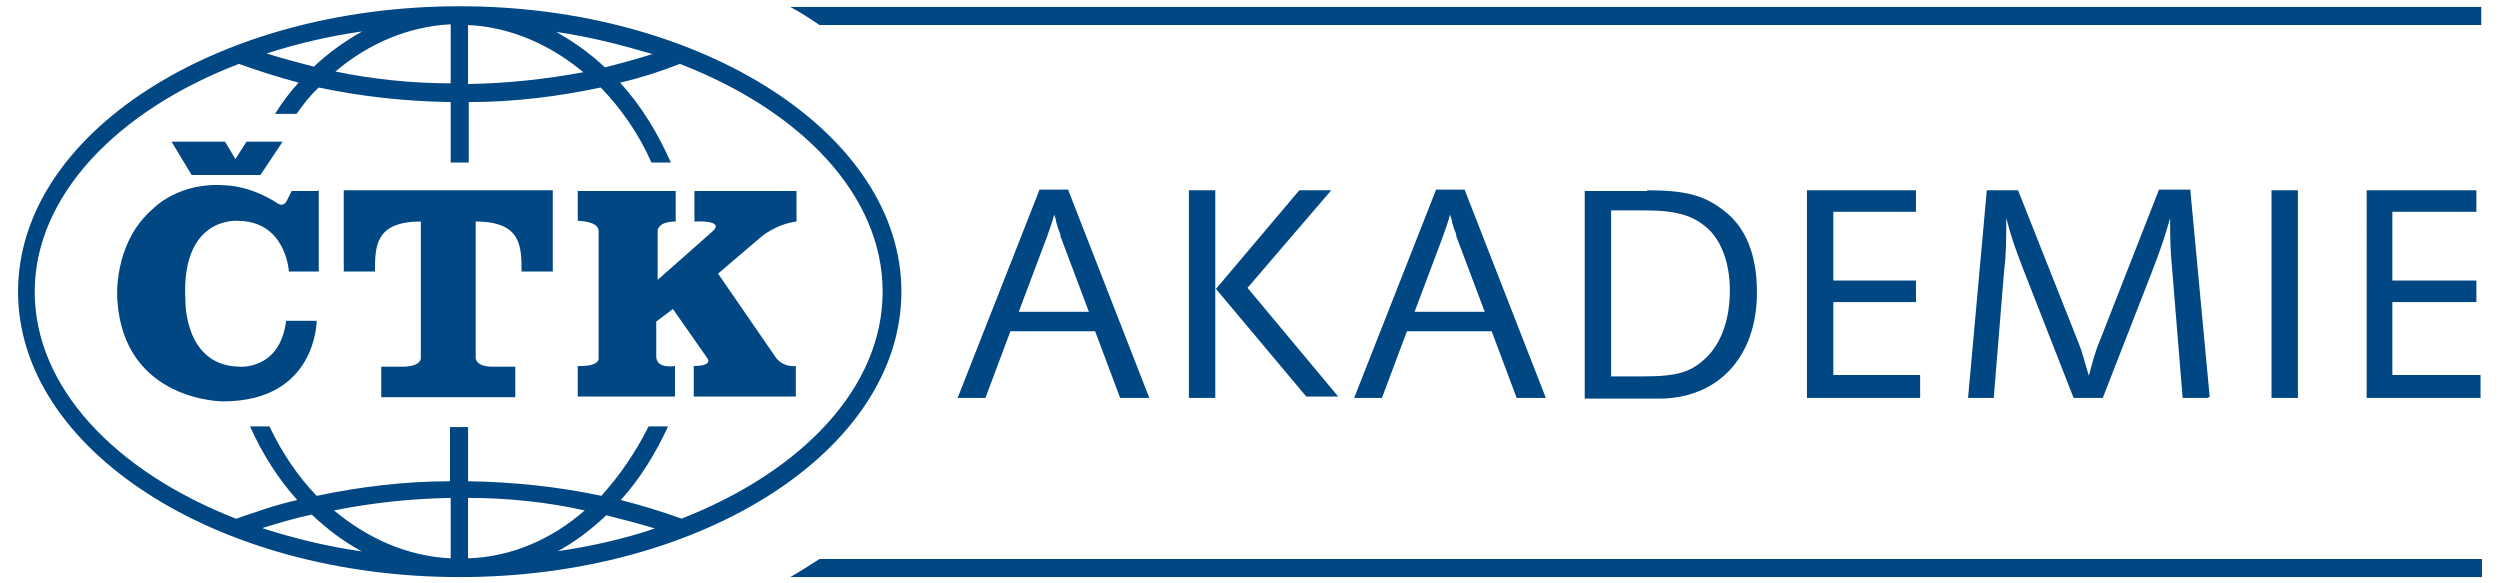
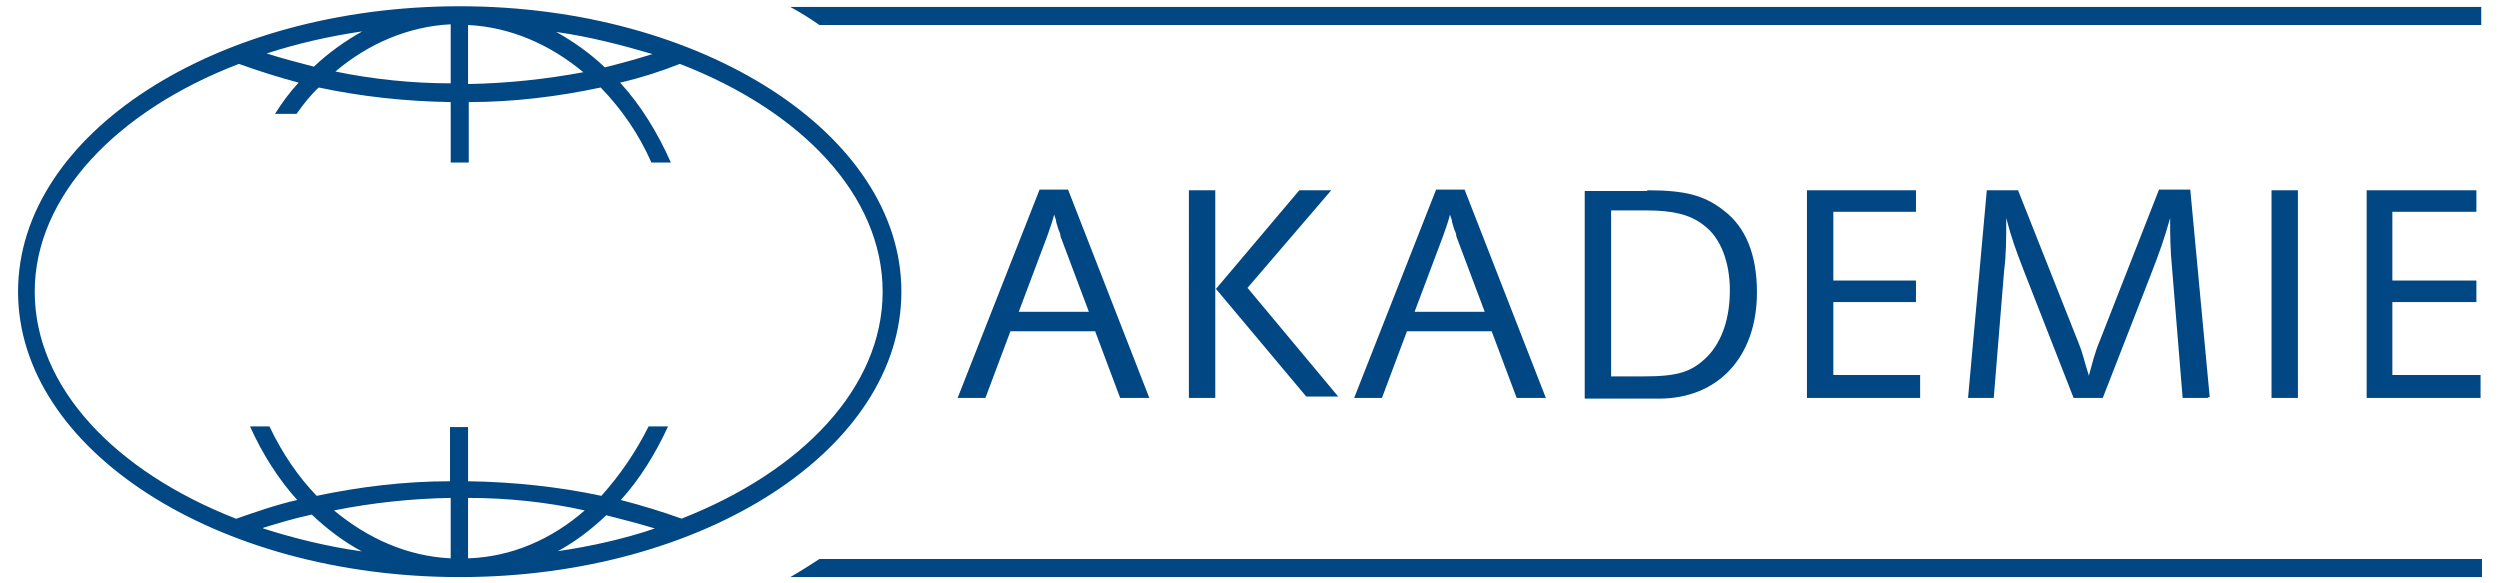
<svg xmlns="http://www.w3.org/2000/svg" viewBox="0 0 360 84">
  <defs>
    <style>.cls-1{fill:#004784}</style>
  </defs>
  <g id="Layer_1">
    <g id="Layer_1-2" data-name="Layer_1">
-       <path class="cls-1" d="M49.5 27.4v11.7H54c0-3.6 0-7.2 6.6-7.2v19.5s.3 1.3-2.4 1.4h-3.3v4.4h19.3v-4.4h-3.3c-2.6 0-2.4-1.4-2.4-1.4V31.9c6.6 0 6.6 3.6 6.6 7.2h4.5V27.4H49.4ZM83.2 27.4v4.4s2.9 0 3 1.4v18.4s.2 1.2-3 1.1v4.4h14v-4.4s-2.7.5-2.7-1.4v-5l2.4-1.8 4.9 7s1.1 1.2-1.9 1.2v4.4h14.7v-4.4s-1.6.3-2.8-1.1l-8.4-12.2 6.1-5.2s2.1-1.9 5.2-2.3v-4.4H100v4.4s4.8-.3 2.4 1.6c-.2.2-7.7 6.8-7.7 6.8v-7.1s0-1.3 2.6-1.3v-4.4h-14M24.7 20.4l2.9 4.8h9.9l3.2-4.8h-5.2l-1.6 2.5-1.5-2.5h-7.7zM45.9 27.4v11.7h-4.3s-.4-7.3-7.4-7.3c0 0-8.2-.7-7.5 11.5 0 0-.2 9.3 7.7 9.5 0 0 5.9.6 6.8-6.6h4.4s0 11.6-13.5 11.6c0 0-14.2 0-15.2-14.5 0 0-.8-8.2 5.2-13.3 0 0 3.7-3.9 10.5-3.3 0 0 3.4 0 7.4 2.6 0 0 .8.6 1.3-.4l.7-1.4h3.7" />
      <path class="cls-1" d="M66.2.9C31.1.9 2.6 19.3 2.6 42s28.5 41.1 63.6 41.1 63.6-18.4 63.6-41.1S101.1.9 66.2.9m27.7 6.9c-2.2.7-4.4 1.3-6.8 1.9-2.1-2-4.5-3.7-7-5.1 4.9.7 9.5 1.9 13.9 3.2M67.4 3.6c6.1.3 11.8 2.8 16.6 6.8-5.4 1-10.9 1.6-16.6 1.7V3.7Zm-15.2.9c-2.5 1.4-4.9 3.1-7 5.1-2.3-.6-4.6-1.2-6.8-1.9 4.3-1.4 9-2.5 13.9-3.2m12.6-.9V12c-5.6 0-11.3-.6-16.6-1.7 4.7-4 10.5-6.5 16.6-6.8M37.9 76c2.3-.7 4.6-1.4 7-1.9 2.2 2.1 4.6 3.9 7.2 5.3-5-.7-9.8-1.9-14.2-3.3m27 4.3c-6.3-.3-12-2.9-16.8-6.9 5.5-1.1 11.1-1.7 16.8-1.8v8.7Zm15.2-.9c2.6-1.4 5-3.2 7.2-5.3 2.4.6 4.7 1.2 7 1.9-4.4 1.5-9.3 2.6-14.2 3.3m-12.7 1v-8.7c5.7 0 11.4.6 16.8 1.8-4.8 4.2-10.6 6.7-16.8 6.9m30.8-5.7c-2.8-1-5.7-1.9-8.8-2.7 2.8-3.1 5-6.7 6.8-10.6h-2.8c-1.9 3.8-4.2 7.1-6.8 10-6.1-1.3-12.6-2-19.2-2.1v-7.8h-2.6v7.8c-6.6 0-13 .8-19.2 2.1-2.7-2.8-5-6.2-6.8-10H36c1.8 4 4.1 7.6 6.8 10.6-3.1.7-5.9 1.7-8.8 2.7C16.6 67.9 5 55.8 5 42S16.9 15.9 34.4 9.2c2.8 1 5.6 1.9 8.6 2.7-1.3 1.4-2.4 2.9-3.4 4.5h3.1c1-1.4 2-2.7 3.2-3.8 6.1 1.3 12.5 2 19 2.1v8.7h2.6v-8.7c6.5 0 12.9-.8 19-2.1 3 3.1 5.5 6.7 7.3 10.8h2.8c-1.9-4.3-4.3-8.2-7.3-11.5 3-.7 5.8-1.6 8.6-2.7 17.6 6.8 29.2 19 29.2 32.8s-11.6 25.9-29 32.7M118 80.5c-1.4.9-2.8 1.8-4.2 2.6h243.6v-2.6H118ZM165.4 57.3h-4.1l-3.6-9.6h-12.2l-3.6 9.6h-4l11.8-30h4.1l11.7 30Zm-12.7-23.4c0-.3-.2-.6-.3-.9l-.3-1c0-.4-.2-.7-.3-1.1-.3 1.2-.6 1.9-1 3.1l-4.1 10.9h10.1L152.7 34ZM175 57.3h-3.8V27.4h3.8v29.9Zm4.6-15.9 13.1 15.7h-4.6l-13-15.5 12-14.2h4.6l-12.1 14.1ZM222.5 57.3h-4.1l-3.6-9.6h-12.2l-3.6 9.6h-4l11.8-30h4.1l11.7 30Zm-12.8-23.4c0-.3-.2-.6-.3-.9l-.3-1c0-.4-.2-.7-.3-1.1-.3 1.2-.6 1.9-1 3.1l-4.1 10.9h10.1L209.7 34ZM237.2 27.4c5.4 0 8.2.7 11 2.9 3.2 2.4 4.8 6.4 4.8 11.8 0 9.3-5.6 15.3-14.1 15.3h-10.7V27.5h9ZM232 54.2h4.6c5 0 7-.6 9.3-2.9 2.1-2.2 3.2-5.5 3.2-9.5s-1.3-7.6-3.8-9.4c-1.9-1.5-4.4-2.1-8.2-2.1H232v23.9ZM275.9 30.5H264v9.9h11.9v3.1H264V54h12.5v3.3h-16.3V27.4h15.7v3.1zM318 57.3h-3.7l-1.5-18.4c-.3-3.1-.3-4.9-.3-7.5-.9 3.2-1.6 5.1-2.8 8.2l-6.9 17.7h-4.2l-7.2-18.4c-1.1-2.9-1.7-4.4-2.5-7.5 0 3.1 0 5.2-.3 7.5l-1.5 18.4h-3.7l2.7-29.9h4.5l8.8 22.2c.5 1.2.7 2.3 1.4 4.5.5-1.8.8-3.2 1.6-5.1l8.5-21.7h4.5l2.8 29.9h-.3ZM327.1 27.4h3.8v29.9h-3.8zM356.6 30.5h-12.1v9.9h12.1v3.1h-12.1V54h12.7v3.3h-16.4V27.4h15.8v3.1zM113.8 1c1.5.8 2.9 1.7 4.2 2.6h239.3V1H113.8Z" />
    </g>
  </g>
</svg>